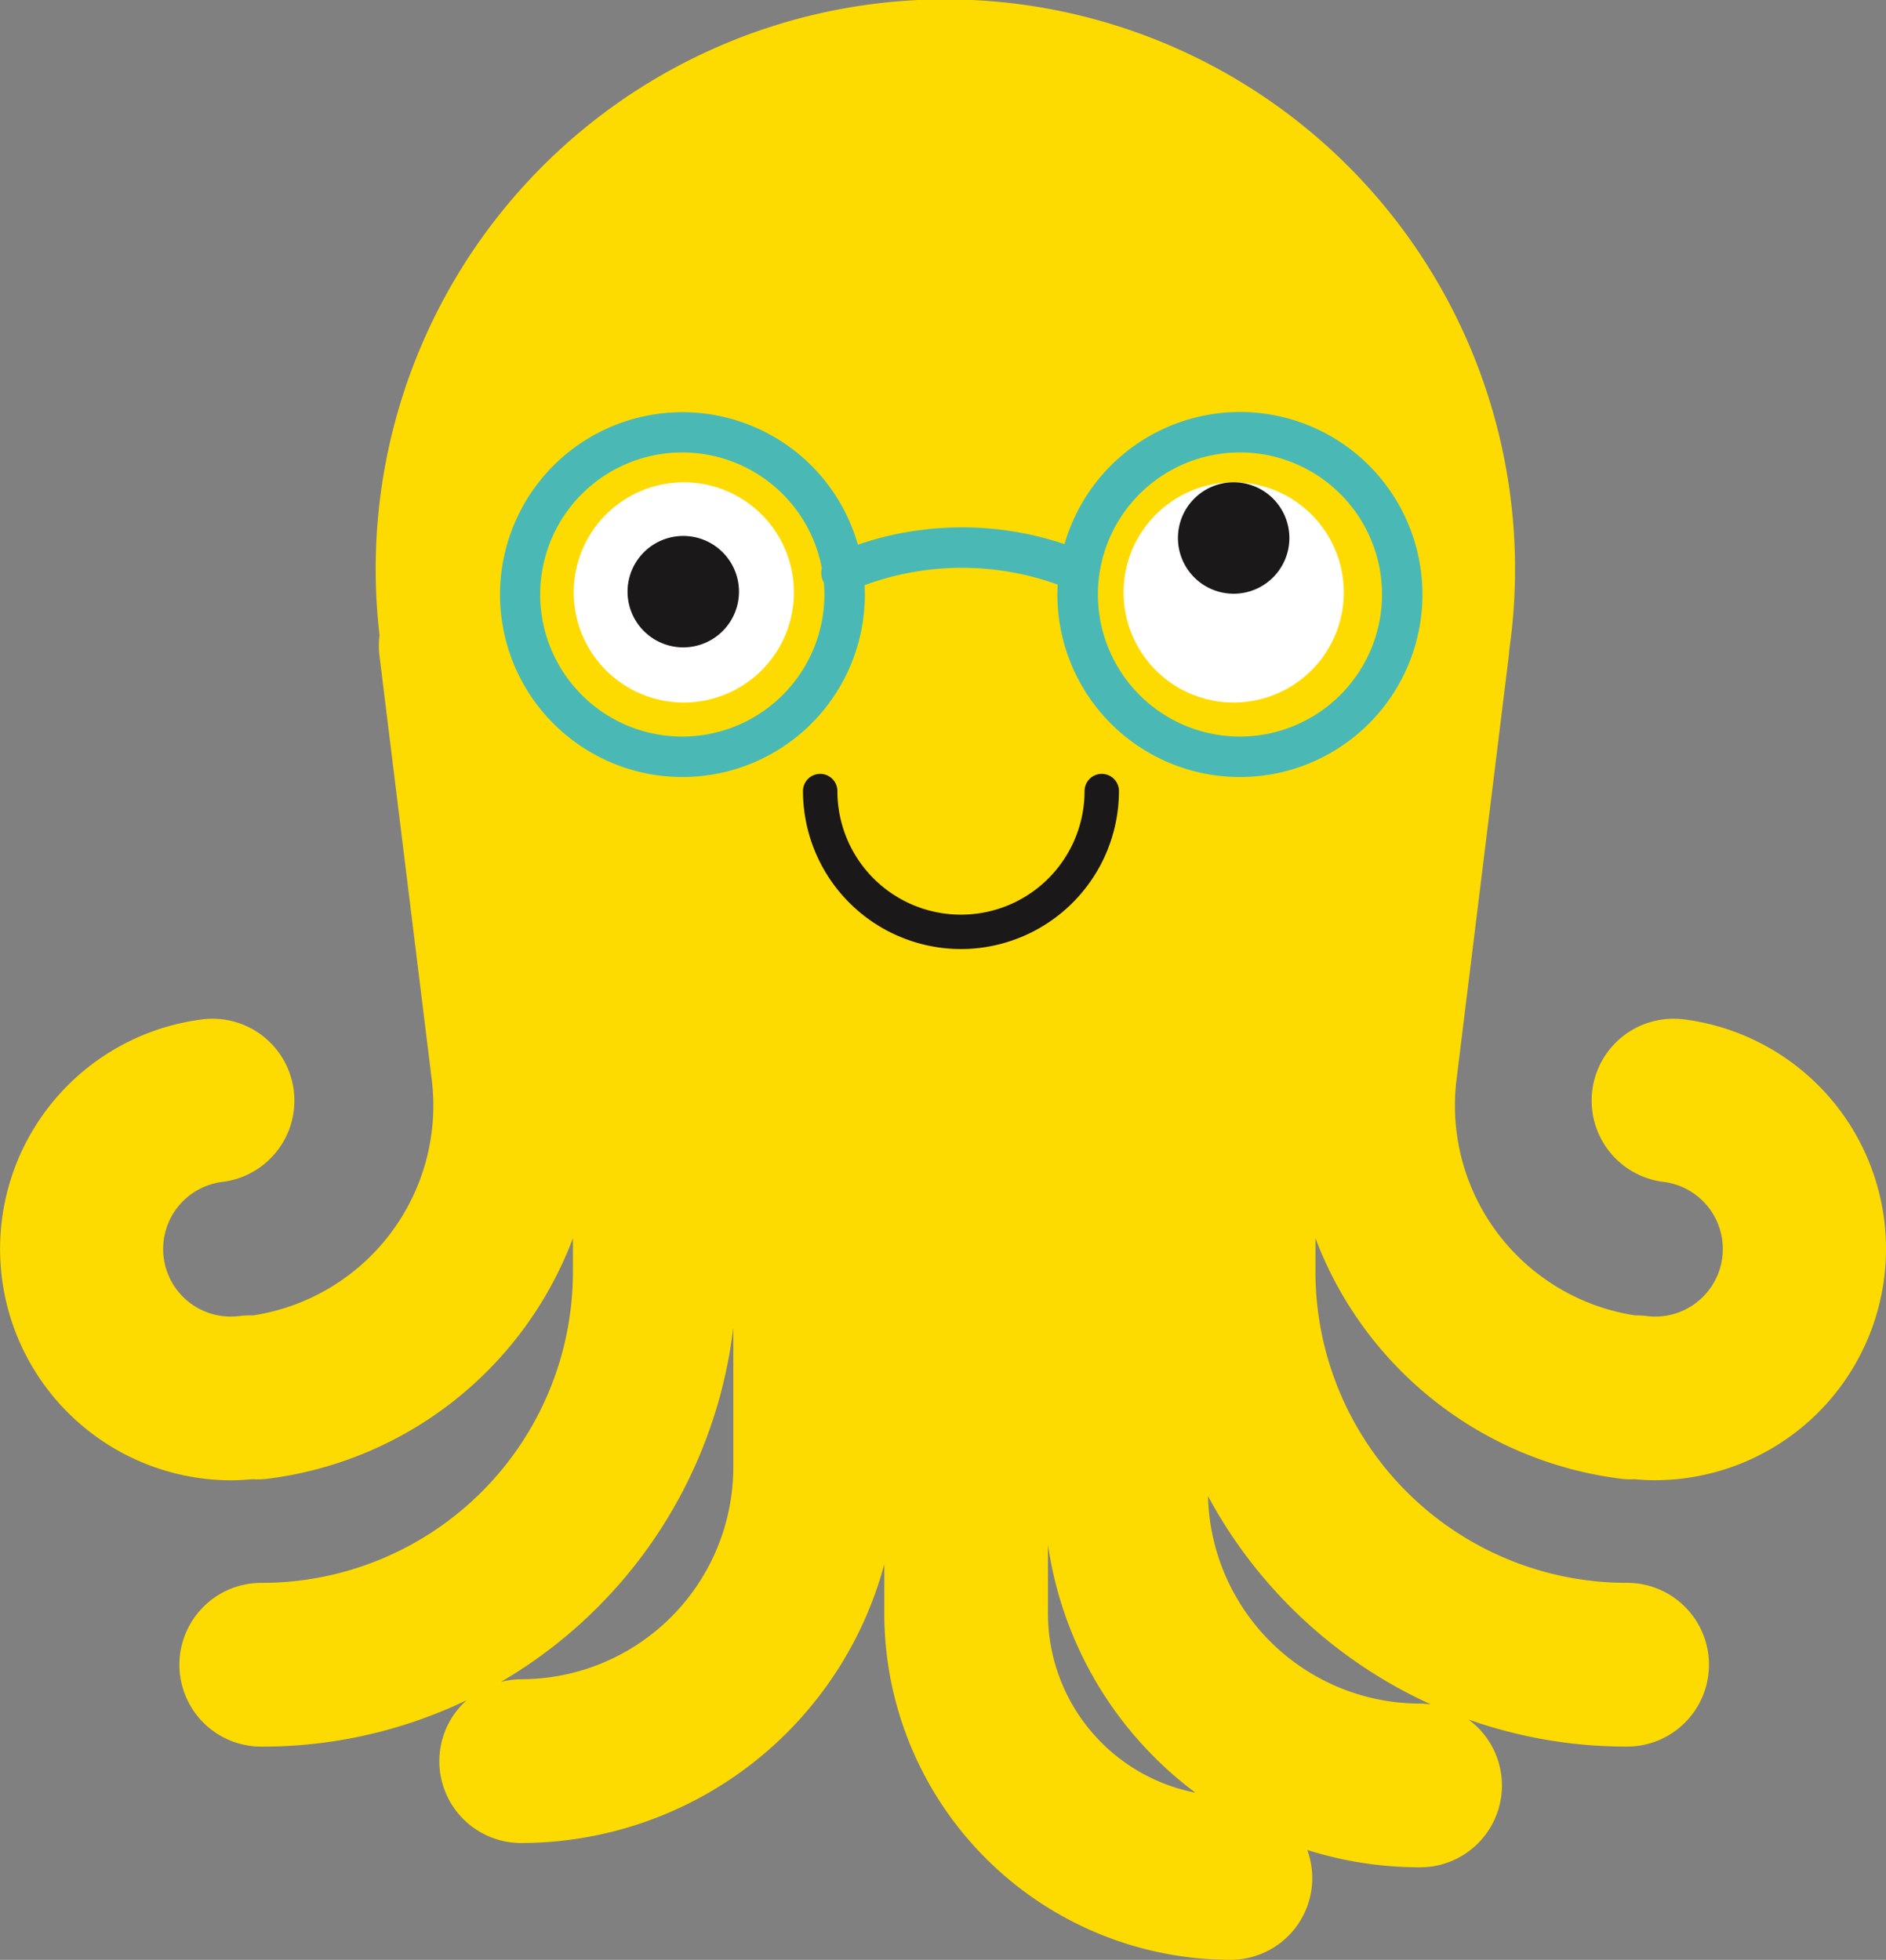
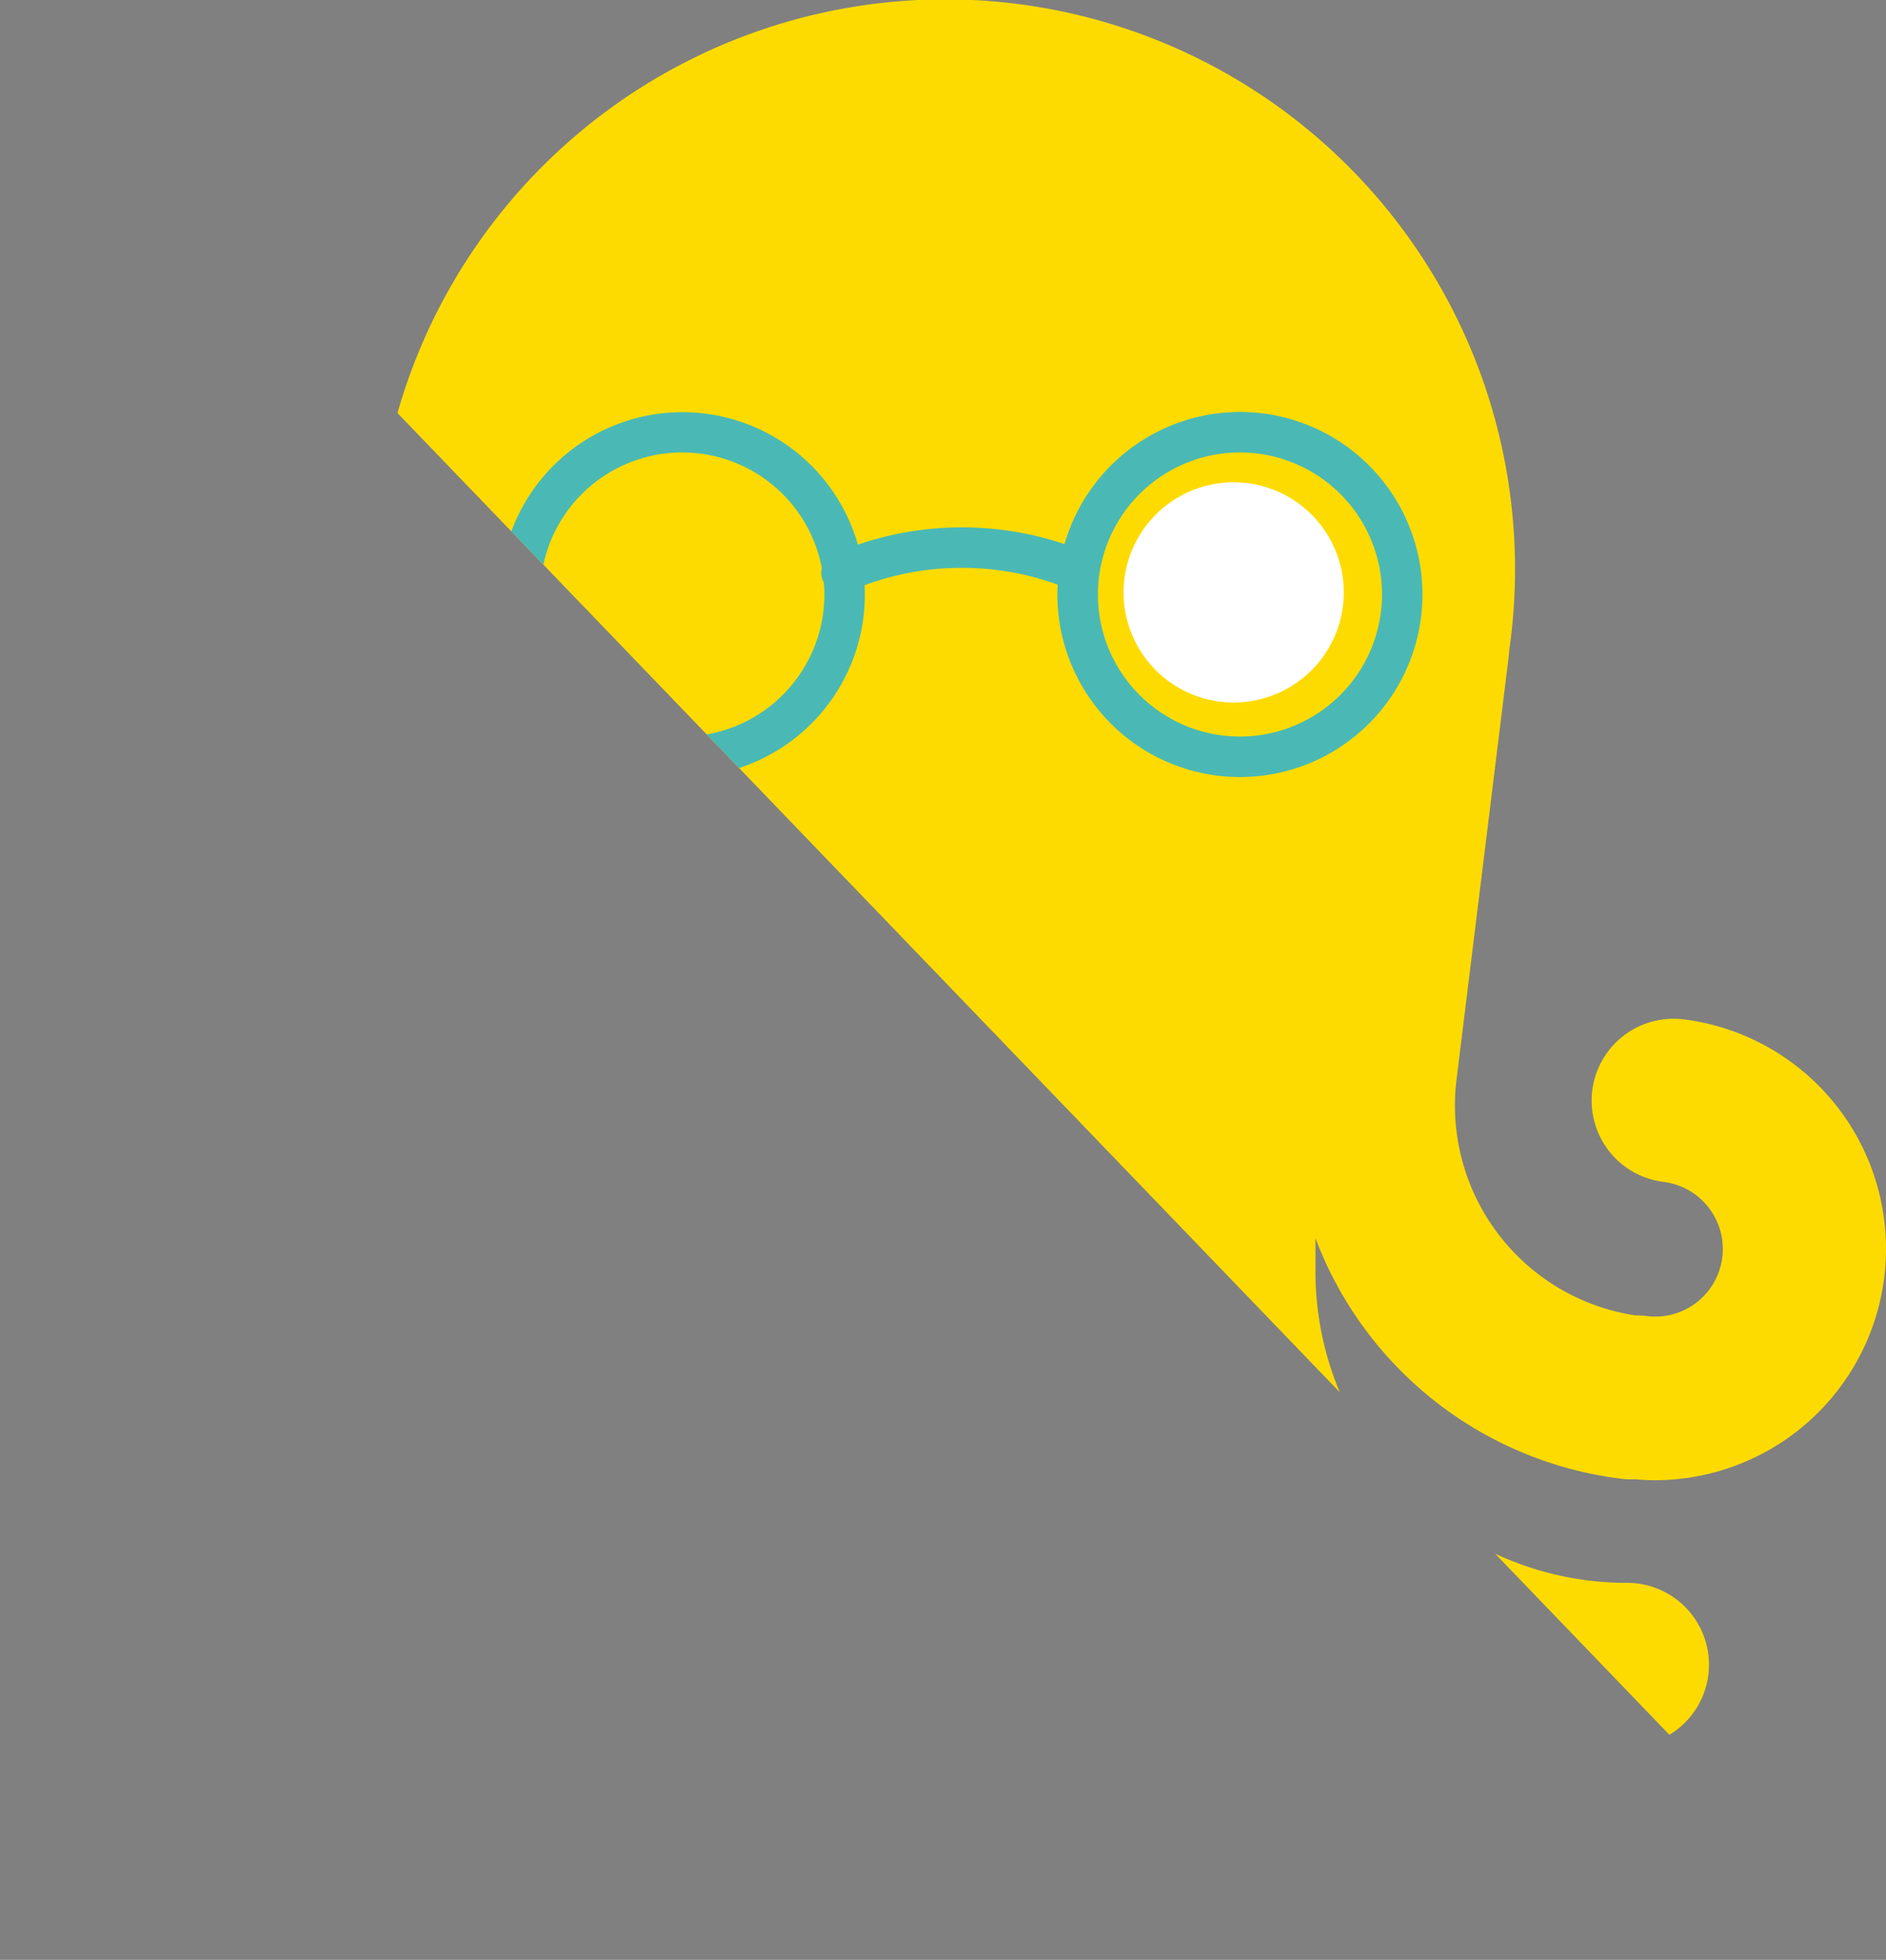
<svg xmlns="http://www.w3.org/2000/svg" height="228.43" viewBox="0 0 219.828 228.43" width="219.828">
  <rect x="0" y="0" width="219.828" height="228.43" fill="#808080" stroke="none" />
  <clipPath id="a">
-     <path d="m0 0h219.828v228.43h-219.828z" />
+     <path d="m0 0h219.828v228.43z" />
  </clipPath>
  <g clip-path="url(#a)">
    <path d="m196.268 118.816a9.543 9.543 0 0 0 -2.412 18.933 7.88 7.88 0 1 1 -1.992 15.633 9.607 9.607 0 0 0 -1.267-.067 24.748 24.748 0 0 1 -20.83-27.465l6.1-49.455c.024-.2.03-.39.042-.584a66.4 66.4 0 1 0 -131.67-1.774 9.524 9.524 0 0 0 -.012 2.358l6.1 49.455a24.749 24.749 0 0 1 -20.86 27.47 9.634 9.634 0 0 0 -1.5.061 7.88 7.88 0 1 1 -1.991-15.633 9.543 9.543 0 0 0 -2.412-18.933 26.968 26.968 0 0 0 3.353 53.719c.835 0 1.675-.053 2.515-.13.184.011.367.025.553.025a9.621 9.621 0 0 0 1.181-.073 43.843 43.843 0 0 0 35.613-28.035v3.944a36.267 36.267 0 0 1 -36.226 36.226 9.543 9.543 0 1 0 0 19.085 54.979 54.979 0 0 0 23.841-5.41 9.533 9.533 0 0 0 6.359 16.644 43.882 43.882 0 0 0 42.32-32.5v5.774a40.386 40.386 0 0 0 40.34 40.34 9.521 9.521 0 0 0 8.96-12.8 43.66 43.66 0 0 0 13.147 2.018 9.535 9.535 0 0 0 5.642-17.227 55.043 55.043 0 0 0 18.391 3.156 9.543 9.543 0 1 0 0-19.085 36.267 36.267 0 0 1 -36.226-36.226v-3.944a43.842 43.842 0 0 0 35.613 28.035 9.613 9.613 0 0 0 1.181.073c.124 0 .246-.012.37-.017.8.071 1.6.119 2.39.119a26.966 26.966 0 0 0 3.388-53.716m-135.518 76.916a9.512 9.512 0 0 0 -2.369.308 55.393 55.393 0 0 0 27.092-41.323v16.289a24.752 24.752 0 0 1 -24.724 24.724m61.4-7.636v-8.048a43.839 43.839 0 0 0 17.193 28.909 21.289 21.289 0 0 1 -17.193-20.861m44.635 10.567a9.572 9.572 0 0 0 -1.272-.095 24.748 24.748 0 0 1 -24.71-24.182 55.66 55.66 0 0 0 25.983 24.276" fill="#fedb00" />
-     <path d="m172.881 169.277a18.435 18.435 0 0 1 -18.414-18.414 2 2 0 1 1 4.009 0 14.4 14.4 0 0 0 28.81 0 2 2 0 1 1 4.009 0 18.436 18.436 0 0 1 -18.415 18.414" fill="#1a1818" transform="translate(-60.872 -58.661)" />
    <path d="m241.8 105.606a12.834 12.834 0 1 1 -12.834-12.834 12.834 12.834 0 0 1 12.834 12.834" fill="#fff" transform="translate(-85.171 -36.559)" />
-     <path d="m239.582 99.266a6.494 6.494 0 1 1 -6.494-6.494 6.495 6.495 0 0 1 6.494 6.494" fill="#1a1818" transform="translate(-89.295 -36.559)" />
-     <path d="m136.026 105.606a12.834 12.834 0 1 1 -12.834-12.834 12.834 12.834 0 0 1 12.834 12.834" fill="#fff" transform="translate(-43.489 -36.559)" />
    <path d="m182.41 79.244a21.31 21.31 0 0 0 -20.445 15.4 37.562 37.562 0 0 0 -24.085.065 21.262 21.262 0 1 0 .813 5.81q0-.546-.028-1.085a32.792 32.792 0 0 1 22.5-.068c-.021.382-.032.766-.032 1.154a21.276 21.276 0 1 0 21.277-21.276m-64.993 37.834a16.557 16.557 0 1 1 16.259-19.636 2.335 2.335 0 0 0 .13 1.483c.024.057.067.1.1.152.042.476.073.956.073 1.443a16.576 16.576 0 0 1 -16.557 16.557m64.993 0a16.557 16.557 0 1 1 16.557-16.557 16.576 16.576 0 0 1 -16.557 16.557" fill="#4ab9b5" transform="translate(-37.887 -31.228)" />
-     <path d="m133.706 109.588a6.494 6.494 0 1 1 -6.494-6.494 6.495 6.495 0 0 1 6.494 6.494" fill="#1a1818" transform="translate(-47.572 -40.627)" />
  </g>
</svg>